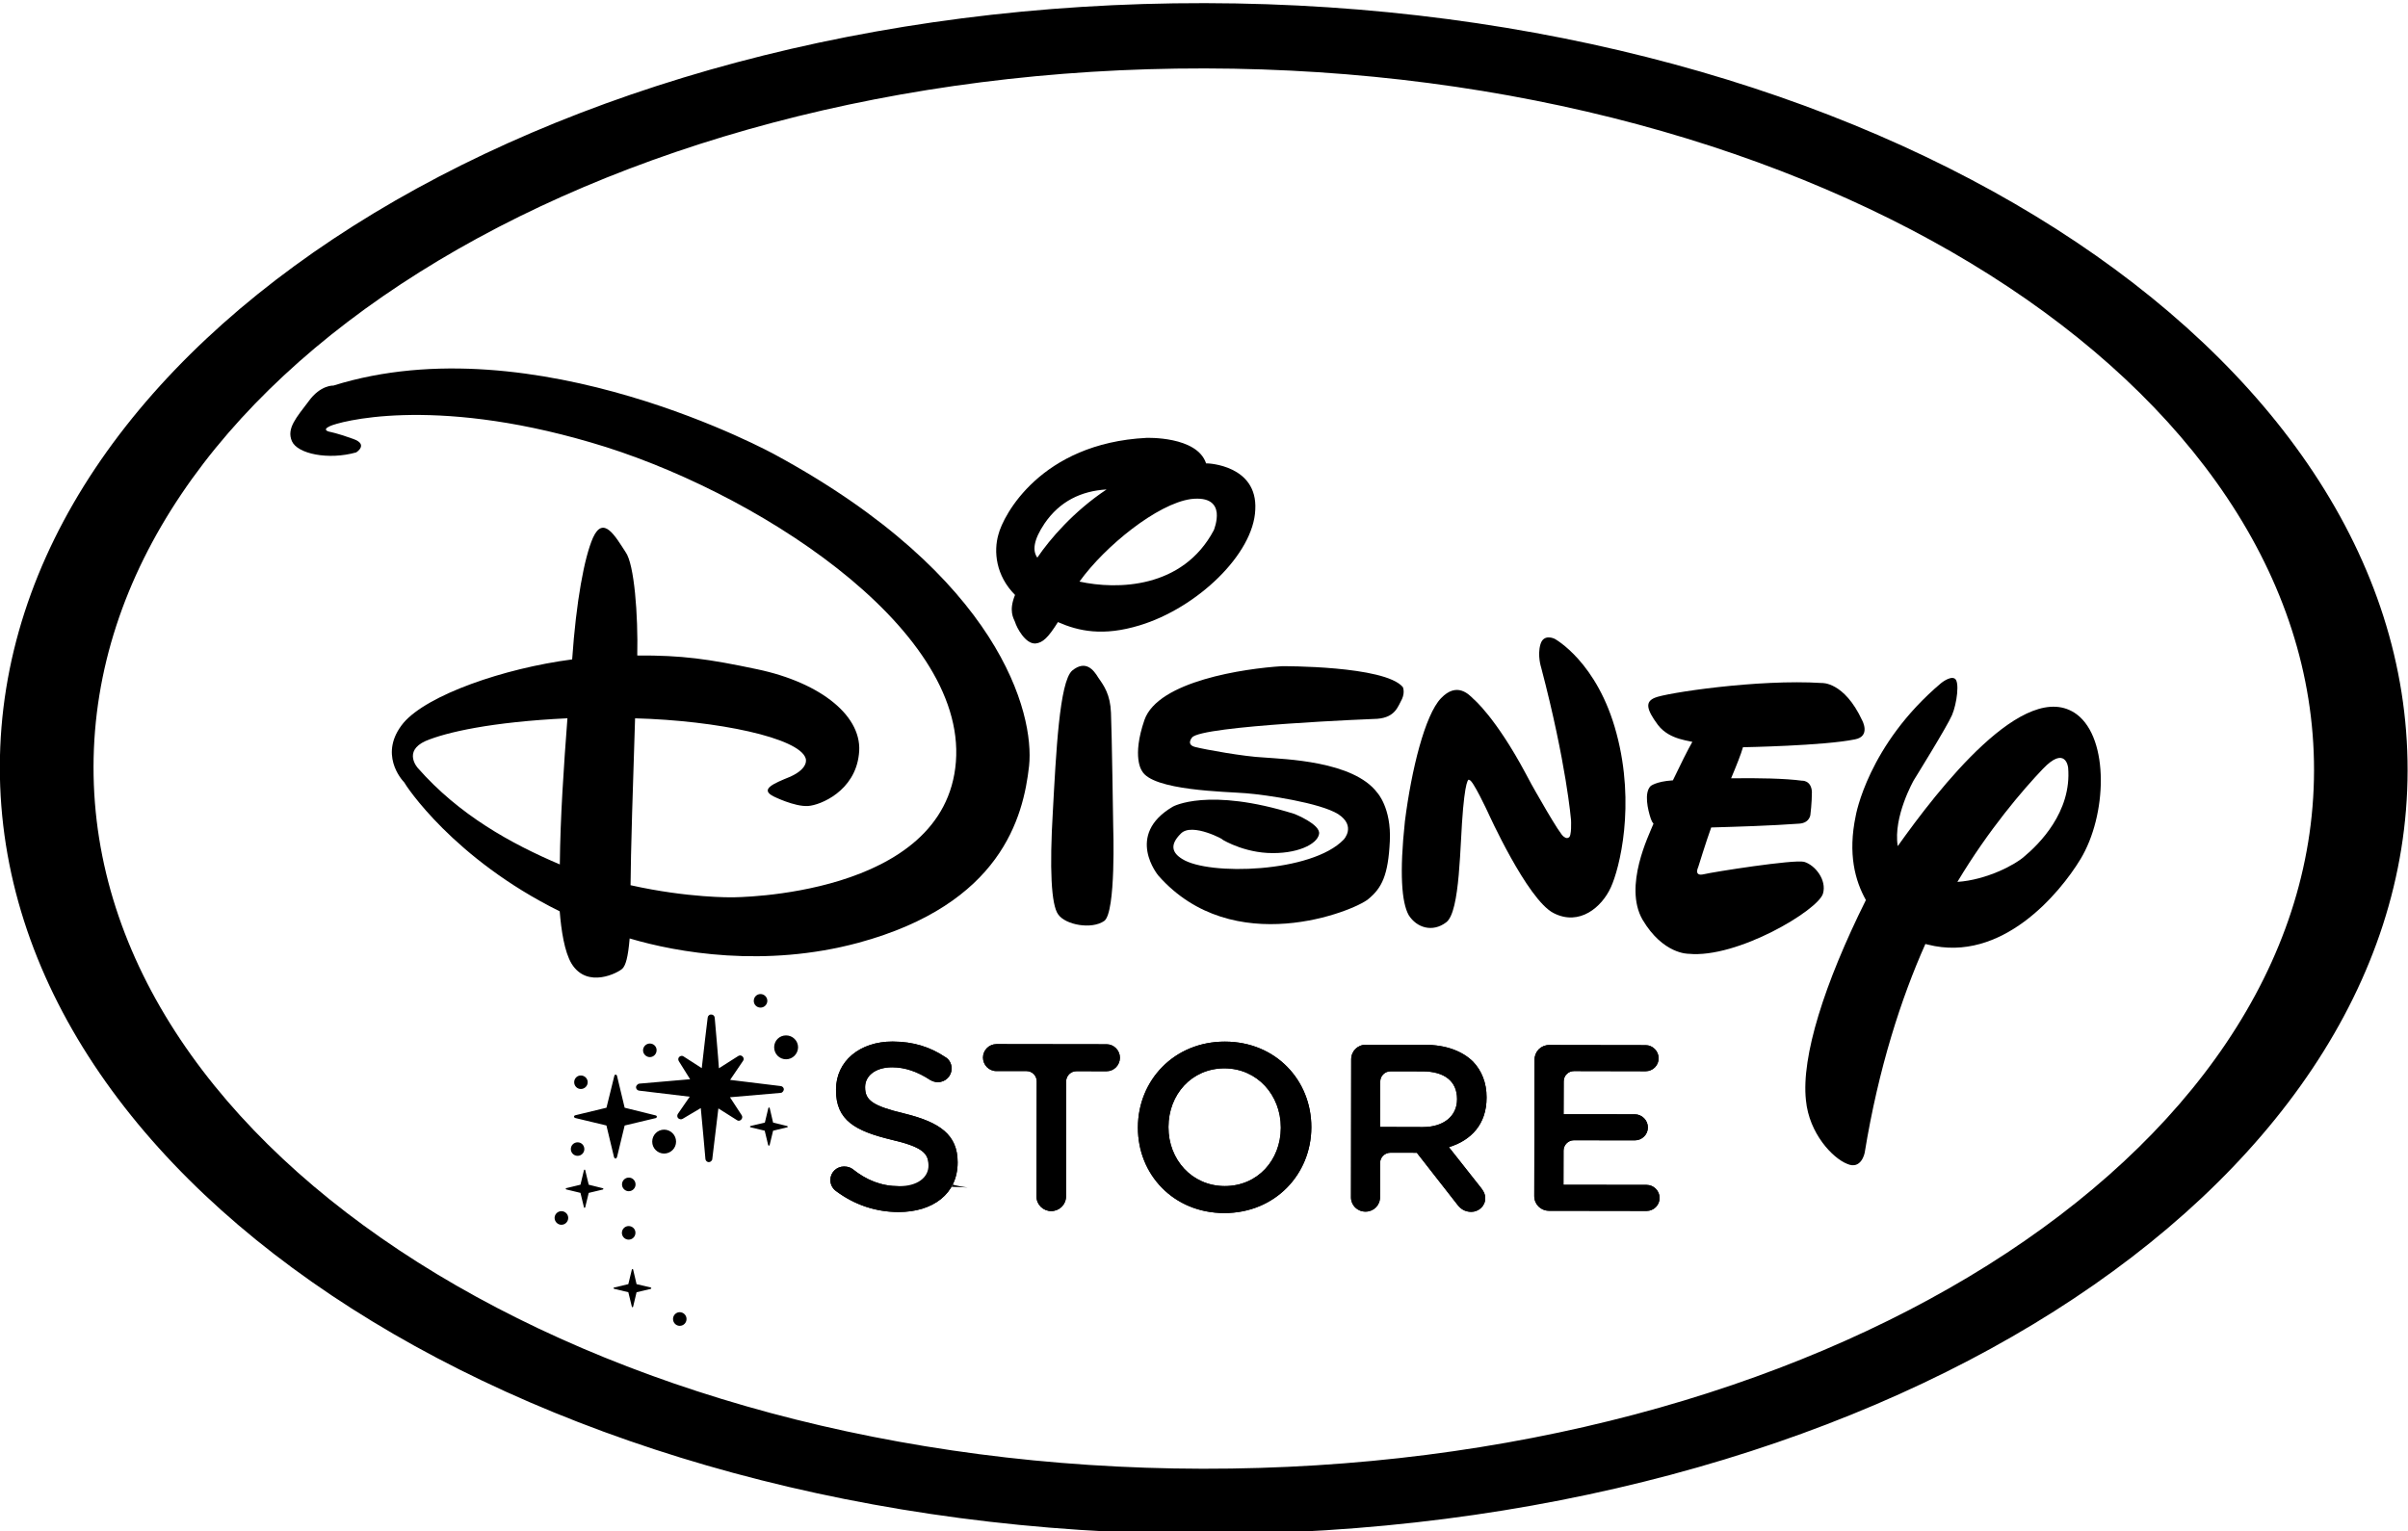
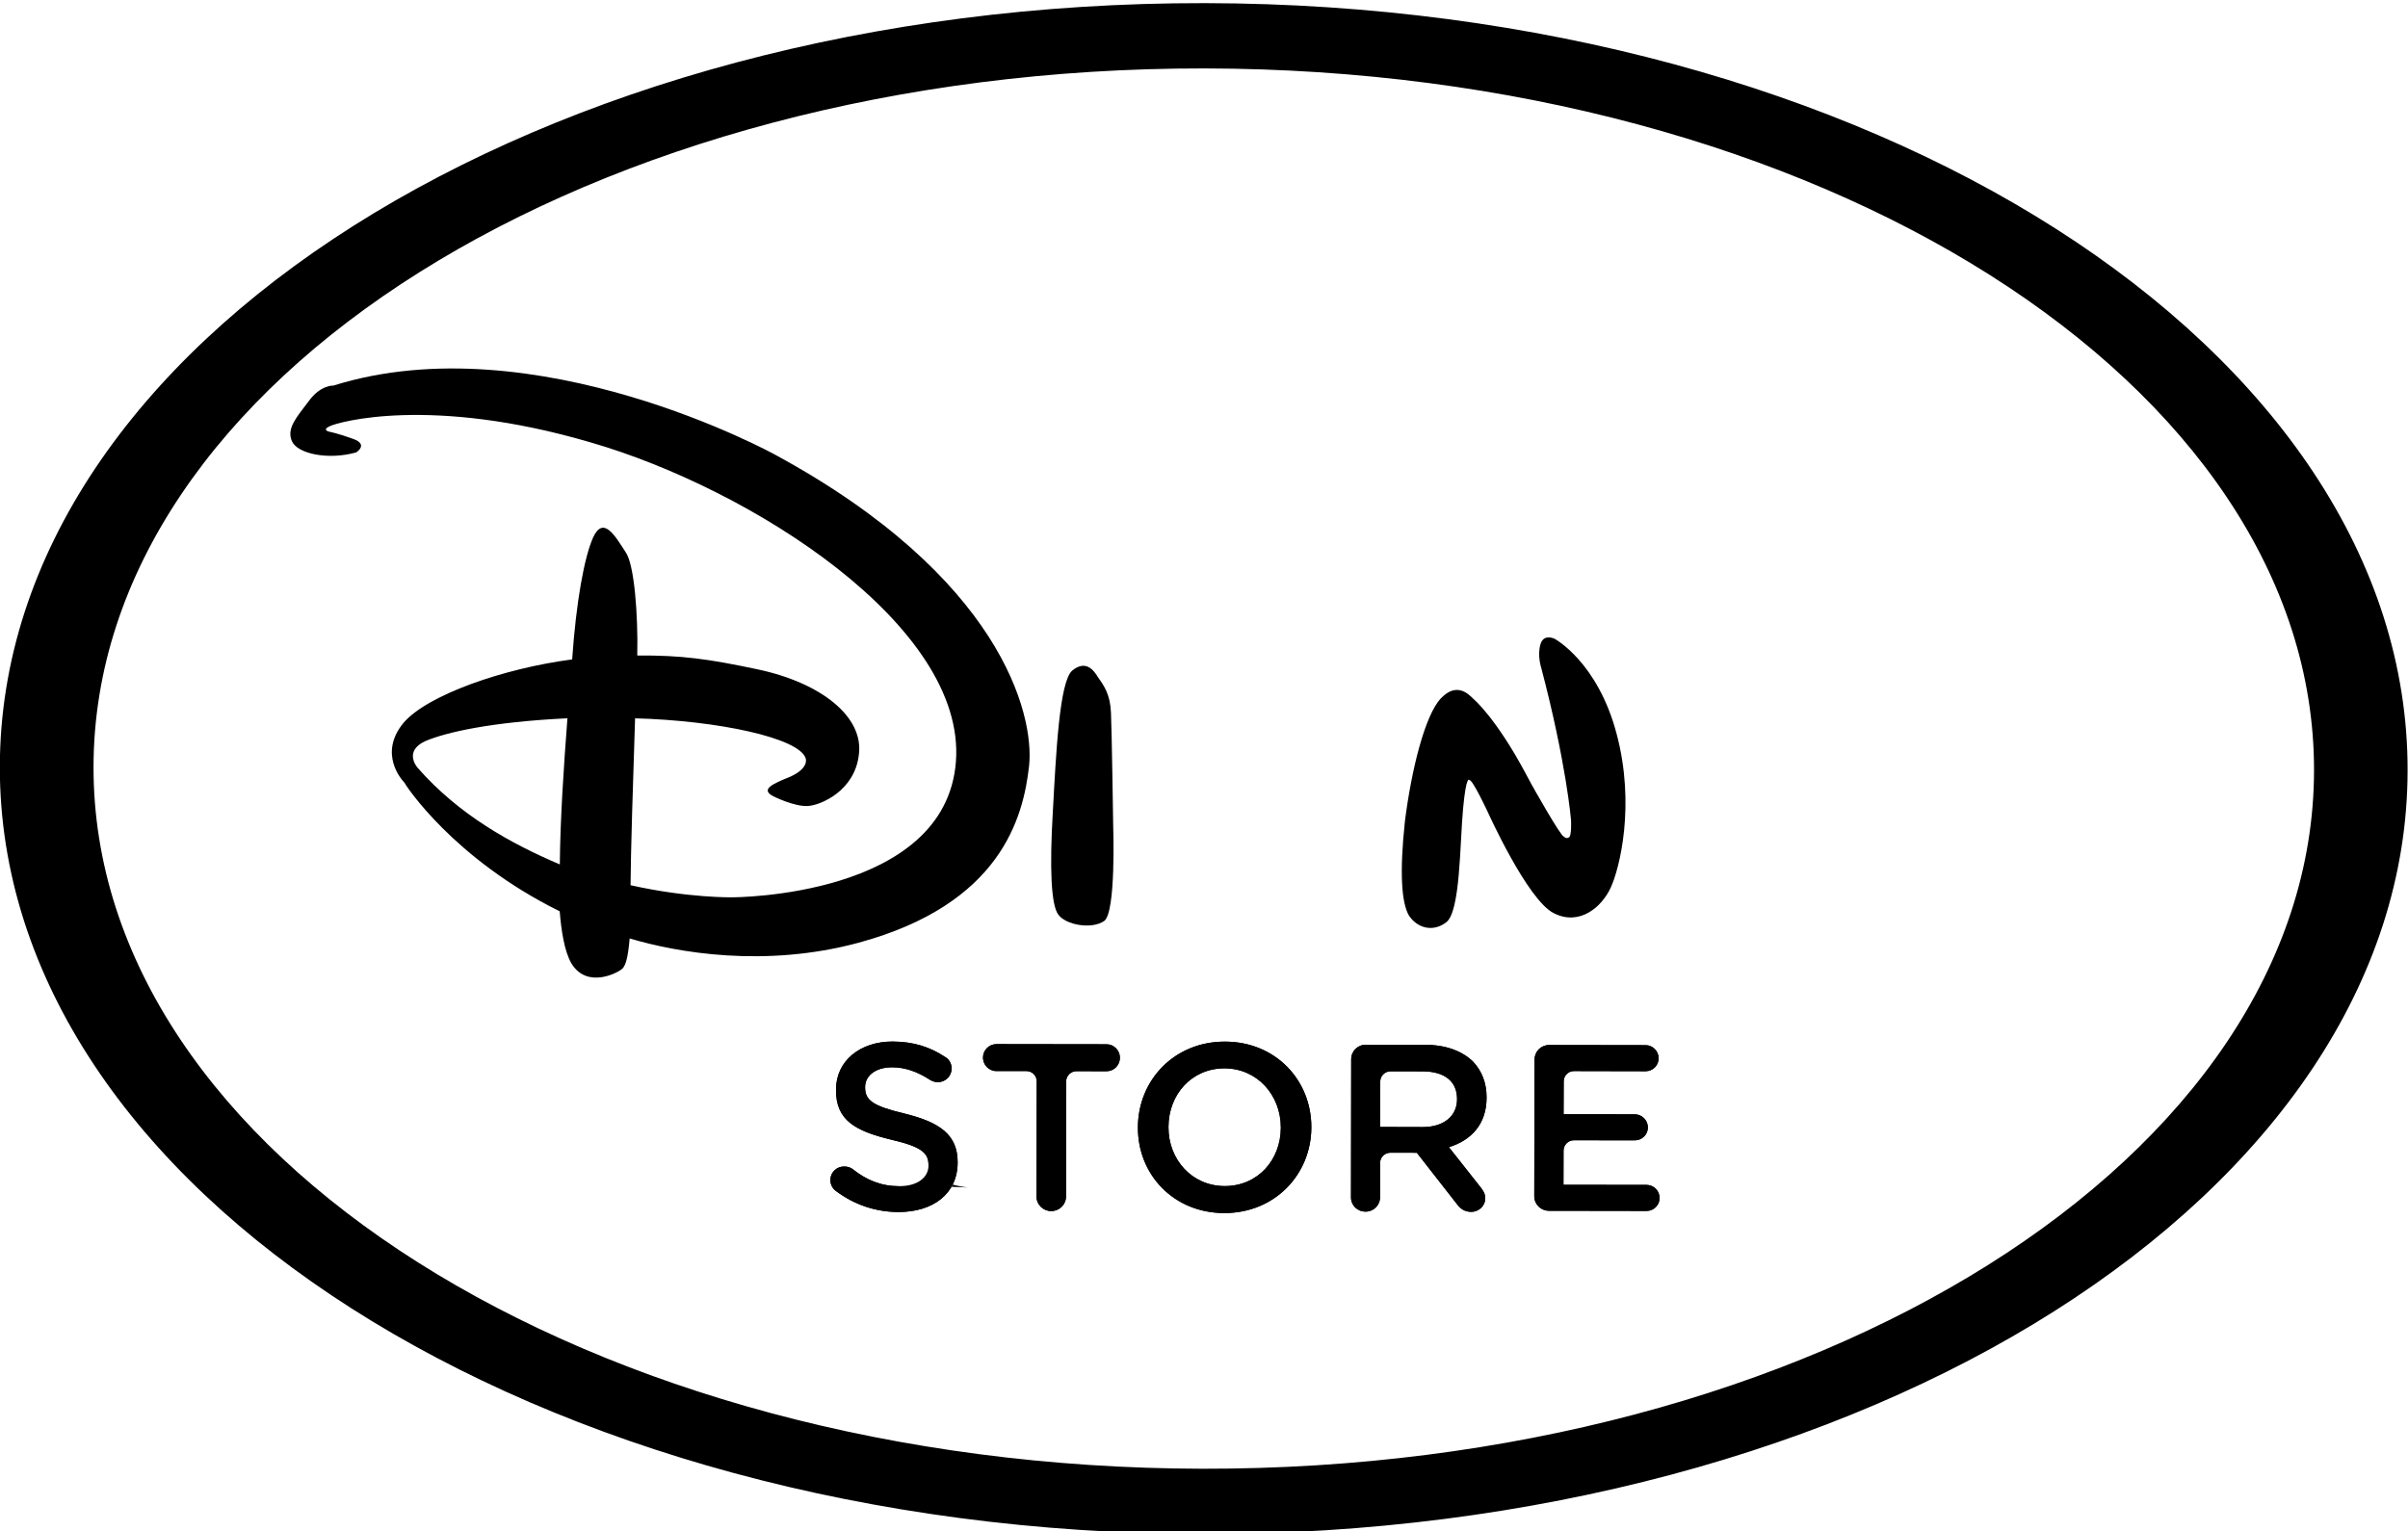
<svg xmlns="http://www.w3.org/2000/svg" version="1.1" width="300" height="190.805" id="svg4543">
  <defs id="defs4545">
    <clipPath id="clipPath1524">
-       <path d="m 34.937,755.276 61.725,0 0,39.29 -61.725,0 L 34.937,755.276 Z" id="path1526" />
+       <path d="m 34.937,755.276 61.725,0 0,39.29 -61.725,0 Z" id="path1526" />
    </clipPath>
  </defs>
  <g transform="translate(-225,-436.96)" id="layer1">
    <g transform="matrix(4.863,0,0,-4.863,54.985,4301.185)" clip-path="url(#clipPath1524)" id="g1522">
      <g transform="translate(86.817,772.665)" id="g1528">
-         <path d="m 0,0 c -0.225,-0.204 -0.957,-0.597 -1.71,-0.648 0.8,1.337 1.676,2.357 2.183,2.889 C 1.067,2.868 1.127,2.28 1.127,2.28 1.224,1.139 0.367,0.304 0,0 M 1.351,3.644 C 0.03,4.625 -2.218,1.704 -3.238,0.269 c -0.123,0.755 0.412,1.69 0.412,1.69 0,0 0.859,1.384 0.979,1.669 0.122,0.285 0.205,0.877 0.062,0.938 C -1.907,4.628 -2.13,4.444 -2.13,4.444 -4.006,2.859 -4.314,1.047 -4.314,1.047 -4.52,0.068 -4.33,-0.62 -4.054,-1.113 c -1.066,-2.144 -1.657,-4.01 -1.536,-5.13 0.081,-0.856 0.689,-1.487 1.054,-1.63 0.366,-0.165 0.451,0.283 0.451,0.283 0.354,2.171 0.935,3.962 1.555,5.351 0.02,-0.005 0.041,-0.01 0.065,-0.016 1.894,-0.479 3.38,1.317 3.91,2.192 0.677,1.12 0.74,3.074 -0.094,3.707" id="path1530" style="fill:#000000;fill-opacity:1;fill-rule:nonzero;stroke:none" />
-       </g>
+         </g>
      <g transform="translate(61.721,781.202)" id="g1532">
-         <path d="M 0,0 C 0.389,0.569 0.939,0.834 1.589,0.872 0.745,0.311 0.135,-0.403 -0.185,-0.875 -0.312,-0.698 -0.286,-0.426 0,0 M 0.895,-1.489 C 1.552,-0.575 2.891,0.504 3.748,0.626 4.237,0.684 4.385,0.488 4.411,0.276 4.433,0.061 4.337,-0.171 4.337,-0.171 3.54,-1.677 1.851,-1.699 0.895,-1.489 M 2.438,-2.61 c 1.468,0.445 2.919,1.826 2.961,2.966 0.062,1.142 -1.22,1.184 -1.22,1.184 l -0.04,0 C 3.908,2.244 2.611,2.194 2.611,2.194 -0.099,2.056 -1.06,0.205 -1.182,-0.283 c -0.124,-0.428 -0.071,-1.048 0.426,-1.548 -0.166,-0.407 -0.041,-0.592 0,-0.693 0.041,-0.142 0.265,-0.57 0.526,-0.551 0.185,0.02 0.321,0.147 0.573,0.548 0.533,-0.234 1.158,-0.369 2.095,-0.083" id="path1534" style="fill:#000000;fill-opacity:1;fill-rule:nonzero;stroke:none" />
-       </g>
+         </g>
      <g transform="translate(81.664,771.718)" id="g1536">
-         <path d="M 0,0 C 0.101,0.347 -0.201,0.732 -0.486,0.814 -0.751,0.878 -2.809,0.555 -3.055,0.495 -3.318,0.434 -3.197,0.677 -3.197,0.677 c 0,0 0.202,0.655 0.333,1.017 0.696,0.02 1.505,0.044 2.258,0.098 0.264,0.019 0.283,0.225 0.283,0.225 0,0 0.039,0.305 0.039,0.59 -0.018,0.305 -0.26,0.286 -0.26,0.286 -0.417,0.057 -1.119,0.071 -1.81,0.061 0.14,0.332 0.257,0.628 0.304,0.796 0,0 2.075,0.037 2.87,0.202 C 1.229,4.03 1.004,4.438 1.004,4.438 0.54,5.437 -0.031,5.396 -0.031,5.396 -1.66,5.501 -4.043,5.138 -4.308,5.018 -4.553,4.917 -4.534,4.733 -4.23,4.323 -4.072,4.116 -3.855,4.019 -3.68,3.966 -3.601,3.942 -3.488,3.915 -3.347,3.888 -3.464,3.684 -3.656,3.298 -3.846,2.9 l -0.018,0 C -4.274,2.873 -4.415,2.756 -4.415,2.756 -4.589,2.583 -4.489,2.149 -4.41,1.915 -4.392,1.862 -4.37,1.822 -4.342,1.789 -4.347,1.779 -4.352,1.767 -4.356,1.759 -4.453,1.511 -5.114,0.193 -4.625,-0.666 -4.096,-1.562 -3.444,-1.543 -3.444,-1.543 -2.201,-1.667 -0.123,-0.427 0,0" id="path1538" style="fill:#000000;fill-opacity:1;fill-rule:nonzero;stroke:none" />
-       </g>
+         </g>
      <g transform="translate(45.664,774.937)" id="g1540">
        <path d="M 0,0 C 0,0 -0.388,0.427 0.202,0.692 0.728,0.913 1.874,1.179 3.834,1.273 3.742,0.07 3.65,-1.279 3.639,-2.472 2.392,-1.942 1.058,-1.206 0,0 m 9.154,8.028 c 0,0 -6.142,3.391 -11.317,1.771 0,0 -0.33,0.021 -0.636,-0.406 -0.305,-0.406 -0.569,-0.69 -0.426,-1.018 0.142,-0.326 0.935,-0.49 1.648,-0.288 0,0 0.326,0.204 -0.08,0.346 -0.389,0.143 -0.61,0.184 -0.61,0.184 0,0 -0.205,0.043 0.017,0.143 0.204,0.101 2.57,0.789 6.682,-0.418 4.113,-1.19 9.624,-4.702 9.354,-8.184 -0.269,-3.482 -5.728,-3.473 -5.728,-3.473 0,0 -1.122,-0.022 -2.607,0.31 0.002,0.706 0.066,2.787 0.116,4.277 2.116,-0.057 4.208,-0.501 4.37,-1.026 0,0 0.101,-0.243 -0.387,-0.467 -0.448,-0.183 -0.796,-0.327 -0.433,-0.509 0,0 0.533,-0.266 0.88,-0.245 0.326,0.021 1.201,0.387 1.304,1.322 C 11.425,1.304 10.348,2.181 8.698,2.529 7.436,2.796 6.763,2.889 5.623,2.882 5.646,3.921 5.547,5.224 5.325,5.53 5.06,5.937 4.754,6.487 4.488,5.899 4.265,5.39 4.058,4.269 3.955,2.782 2.201,2.553 0.248,1.872 -0.364,1.158 -1.018,0.369 -0.41,-0.306 -0.349,-0.367 c 0.04,-0.081 1.261,-1.959 3.985,-3.307 0.039,-0.487 0.121,-1.038 0.305,-1.343 0.405,-0.653 1.201,-0.226 1.302,-0.125 0.082,0.082 0.144,0.284 0.185,0.773 1.217,-0.362 3.459,-0.759 5.864,-0.11 3.648,0.991 4.222,3.21 4.369,4.532 0.142,1.344 -0.748,4.849 -6.507,7.975" id="path1542" style="fill:#000000;fill-opacity:1;fill-rule:nonzero;stroke:none" />
      </g>
      <g transform="translate(63.423,776.351)" id="g1544">
        <path d="m 0,0 c -0.018,0.469 -0.179,0.693 -0.323,0.897 -0.121,0.202 -0.325,0.467 -0.671,0.184 -0.327,-0.284 -0.413,-2.118 -0.495,-3.605 -0.087,-1.464 -0.044,-2.401 0.137,-2.644 0.185,-0.268 0.854,-0.392 1.179,-0.167 0.306,0.223 0.23,2.422 0.23,2.422 0,0 -0.035,2.444 -0.057,2.913" id="path1546" style="fill:#000000;fill-opacity:1;fill-rule:nonzero;stroke:none" />
      </g>
      <g transform="translate(70.899,777.011)" id="g1548">
-         <path d="m 0,0 c -0.466,0.551 -3.095,0.534 -3.095,0.534 -0.957,-0.059 -3.177,-0.38 -3.524,-1.379 -0.328,-0.954 -0.065,-1.302 -0.065,-1.302 0.264,-0.51 2.158,-0.533 2.666,-0.575 0.532,-0.042 1.898,-0.246 2.362,-0.535 0.469,-0.306 0.143,-0.651 0.143,-0.651 -0.815,-0.854 -3.463,-0.929 -4.136,-0.5 -0.264,0.161 -0.325,0.365 -0.04,0.649 0.287,0.306 1.162,-0.184 1.06,-0.144 -0.103,0.062 0.426,-0.307 1.159,-0.349 0.754,-0.039 1.284,0.223 1.325,0.487 0.043,0.246 -0.629,0.512 -0.629,0.512 -2.218,0.695 -3.116,0.188 -3.116,0.188 -1.244,-0.73 -0.37,-1.77 -0.37,-1.77 1.911,-2.164 5.01,-0.906 5.374,-0.601 0.348,0.284 0.513,0.611 0.554,1.486 0.042,0.854 -0.323,1.243 -0.323,1.243 -0.611,0.814 -2.381,0.858 -2.912,0.902 -0.488,0.021 -1.506,0.204 -1.75,0.268 -0.245,0.06 -0.082,0.243 -0.082,0.243 0.226,0.306 4.748,0.48 4.748,0.48 0.468,0.038 0.529,0.327 0.632,0.509 C 0.061,-0.122 0,0 0,0" id="path1550" style="fill:#000000;fill-opacity:1;fill-rule:nonzero;stroke:none" />
-       </g>
+         </g>
      <g transform="translate(74.789,778.247)" id="g1552">
        <path d="m 0,0 c 0,0 -0.283,0.143 -0.364,-0.143 -0.083,-0.285 0.018,-0.59 0.018,-0.59 0.649,-2.466 0.766,-3.913 0.766,-3.913 0,0 0.022,-0.425 -0.061,-0.447 -0.06,-0.04 -0.121,0.022 -0.121,0.022 -0.082,0 -0.833,1.345 -0.833,1.345 l -0.142,0.265 c -0.771,1.445 -1.339,1.916 -1.339,1.916 -0.123,0.122 -0.428,0.449 -0.836,0.021 -0.409,-0.426 -0.757,-1.83 -0.924,-3.154 -0.142,-1.324 -0.084,-2.079 0.097,-2.403 0.205,-0.326 0.611,-0.45 0.959,-0.186 0.367,0.266 0.35,2.016 0.434,2.911 0.082,0.897 0.164,0.734 0.164,0.734 0.079,0.02 0.468,-0.815 0.468,-0.815 0,0 1.01,-2.244 1.685,-2.591 0.671,-0.346 1.242,0.162 1.466,0.652 0.227,0.487 0.638,2.117 0.149,3.947 C 1.1,-0.591 0,0 0,0" id="path1554" style="fill:#000000;fill-opacity:1;fill-rule:nonzero;stroke:none" />
      </g>
      <g transform="translate(63.312,767.856)" id="g1556">
        <path d="m 0,0 -2.821,0.004 c -0.194,0 -0.347,-0.157 -0.347,-0.344 0,-0.188 0.15,-0.347 0.345,-0.347 l 0.771,0 c 0.143,0 0.262,-0.12 0.261,-0.264 l -0.006,-2.954 c 0,-0.206 0.173,-0.37 0.377,-0.37 0.206,0 0.376,0.161 0.379,0.369 l 0.003,2.952 c 0,0.146 0.119,0.264 0.263,0.264 l 0.773,-0.001 C 0.188,-0.692 0.34,-0.534 0.34,-0.346 0.342,-0.16 0.188,0 0,0 m 8.977,-1.412 c 0,-0.429 -0.344,-0.71 -0.876,-0.71 l -1.096,0.003 0.004,1.163 c 0,0.146 0.119,0.263 0.264,0.263 l 0.823,-0.001 c 0.553,-0.001 0.881,-0.25 0.881,-0.707 L 8.977,-1.412 z m -0.818,1.398 -1.518,0.002 c -0.212,0 -0.376,-0.163 -0.376,-0.375 L 6.26,-3.919 c -0.003,-0.205 0.16,-0.37 0.373,-0.37 0.208,0 0.371,0.163 0.371,0.369 l 0.001,0.877 c 0,0.146 0.119,0.264 0.265,0.264 l 0.675,-10e-4 0,-0.001 0.002,0 1.03,-1.318 c 0.085,-0.115 0.194,-0.195 0.365,-0.196 0.179,0 0.357,0.141 0.357,0.346 0,0.116 -0.048,0.194 -0.121,0.286 l -0.81,1.026 c 0.571,0.176 0.965,0.587 0.965,1.267 l 0,0.011 c 0.002,0.37 -0.126,0.686 -0.35,0.918 -0.273,0.266 -0.691,0.426 -1.224,0.427 m 5.674,-3.59 -2.13,0.003 0.002,0.877 c 10e-4,0.144 0.12,0.265 0.266,0.264 l 1.56,-0.002 c 0.181,-10e-4 0.334,0.145 0.334,0.327 0.004,0.186 -0.151,0.34 -0.333,0.34 l -1.826,0.002 0.003,0.843 c 0,0.145 0.118,0.263 0.263,0.263 l 1.836,-0.004 c 0.181,0 0.333,0.144 0.333,0.332 10e-4,0.184 -0.152,0.336 -0.331,0.336 l -2.471,0.004 c -0.212,0 -0.376,-0.164 -0.377,-0.376 l -0.007,-3.496 c 0,-0.211 0.165,-0.375 0.376,-0.376 l 2.502,-0.004 c 0.181,0 0.333,0.145 0.333,0.333 0,0.182 -0.15,0.334 -0.333,0.334 m -9.371,1.46 C 4.458,-2.97 3.869,-3.634 3.026,-3.634 2.183,-3.633 1.581,-2.952 1.584,-2.126 l 0,0.011 c 0.002,0.825 0.591,1.498 1.434,1.498 0.844,-0.002 1.444,-0.689 1.444,-1.515 L 4.462,-2.144 Z M 3.033,0.068 C 1.726,0.07 0.804,-0.928 0.801,-2.126 l 0,-0.013 C 0.799,-3.332 1.708,-4.323 3.012,-4.326 4.317,-4.327 5.24,-3.33 5.244,-2.134 l 0,0.012 c 0.001,1.196 -0.908,2.187 -2.211,2.19 m -8.21,-1.844 c -0.818,0.195 -1.011,0.342 -1.011,0.671 l 0,0.012 c 10e-4,0.278 0.257,0.503 0.693,0.503 0.334,-0.001 0.649,-0.112 0.975,-0.325 0.062,-0.035 0.122,-0.055 0.196,-0.056 0.193,0 0.351,0.153 0.353,0.346 0,0.146 -0.077,0.249 -0.163,0.297 -0.384,0.257 -0.812,0.396 -1.348,0.398 -0.842,0.002 -1.451,-0.503 -1.451,-1.23 l 0,-0.011 c -0.005,-0.784 0.507,-1.053 1.412,-1.273 0.788,-0.182 0.957,-0.346 0.957,-0.648 l 0,-0.013 c 0,-0.317 -0.293,-0.532 -0.753,-0.532 -0.462,10e-4 -0.838,0.158 -1.191,0.439 -0.048,0.036 -0.116,0.065 -0.219,0.066 -0.192,0 -0.351,-0.152 -0.351,-0.346 0,-0.12 0.06,-0.223 0.146,-0.284 0.472,-0.353 1.018,-0.535 1.595,-0.537 0.891,-0.002 1.518,0.47 1.52,1.266 l 0,0.011 c 0,0.704 -0.459,1.025 -1.36,1.246" id="path1558" style="fill:#000000;fill-opacity:1;fill-rule:nonzero;stroke:none" />
      </g>
      <g transform="translate(63.312,767.856)" id="g1560">
        <path d="m 0,0 -2.821,0.004 c -0.194,0 -0.347,-0.157 -0.347,-0.344 0,-0.188 0.15,-0.347 0.345,-0.347 l 0.771,0 c 0.143,0 0.262,-0.12 0.261,-0.264 l -0.006,-2.954 c 0,-0.206 0.173,-0.37 0.377,-0.37 0.206,0 0.376,0.161 0.379,0.369 l 0.003,2.952 c 0,0.146 0.119,0.264 0.263,0.264 l 0.773,-0.001 C 0.188,-0.692 0.34,-0.534 0.34,-0.346 0.342,-0.16 0.188,0 0,0 m 8.977,-1.412 c 0,-0.429 -0.344,-0.71 -0.876,-0.71 l -1.096,0.003 0.004,1.163 c 0,0.146 0.119,0.263 0.264,0.263 l 0.823,-0.001 c 0.553,-0.001 0.881,-0.25 0.881,-0.707 L 8.977,-1.412 z m -0.818,1.398 -1.518,0.002 c -0.212,0 -0.376,-0.163 -0.376,-0.375 L 6.26,-3.919 c -0.003,-0.205 0.16,-0.37 0.373,-0.37 0.208,0 0.371,0.163 0.371,0.369 l 0.001,0.877 c 0,0.146 0.119,0.264 0.265,0.264 l 0.675,-10e-4 0,-0.001 0.002,0 1.03,-1.318 c 0.085,-0.115 0.194,-0.195 0.365,-0.196 0.179,0 0.357,0.141 0.357,0.346 0,0.116 -0.048,0.194 -0.121,0.286 l -0.81,1.026 c 0.571,0.176 0.965,0.587 0.965,1.267 l 0,0.011 c 0.002,0.37 -0.126,0.686 -0.35,0.918 -0.273,0.266 -0.691,0.426 -1.224,0.427 m 5.674,-3.59 -2.13,0.003 0.002,0.877 c 10e-4,0.144 0.12,0.265 0.266,0.264 l 1.56,-0.002 c 0.181,-10e-4 0.334,0.145 0.334,0.327 0.004,0.186 -0.151,0.34 -0.333,0.34 l -1.826,0.002 0.003,0.843 c 0,0.145 0.118,0.263 0.263,0.263 l 1.836,-0.004 c 0.181,0 0.333,0.144 0.333,0.332 10e-4,0.184 -0.152,0.336 -0.331,0.336 l -2.471,0.004 c -0.212,0 -0.376,-0.164 -0.377,-0.376 l -0.007,-3.496 c 0,-0.211 0.165,-0.375 0.376,-0.376 l 2.502,-0.004 c 0.181,0 0.333,0.145 0.333,0.333 0,0.182 -0.15,0.334 -0.333,0.334 m -9.371,1.46 C 4.458,-2.97 3.869,-3.634 3.026,-3.634 2.183,-3.633 1.581,-2.952 1.584,-2.126 l 0,0.011 c 0.002,0.825 0.591,1.498 1.434,1.498 0.844,-0.002 1.444,-0.689 1.444,-1.515 L 4.462,-2.144 Z M 3.033,0.068 C 1.726,0.07 0.804,-0.928 0.801,-2.126 l 0,-0.013 C 0.799,-3.332 1.708,-4.323 3.012,-4.326 4.317,-4.327 5.24,-3.33 5.244,-2.134 l 0,0.012 c 0.001,1.196 -0.908,2.187 -2.211,2.19 m -8.21,-1.844 c -0.818,0.195 -1.011,0.342 -1.011,0.671 l 0,0.012 c 10e-4,0.278 0.257,0.503 0.693,0.503 0.334,-0.001 0.649,-0.112 0.975,-0.325 0.062,-0.035 0.122,-0.055 0.196,-0.056 0.193,0 0.351,0.153 0.353,0.346 0,0.146 -0.077,0.249 -0.163,0.297 -0.384,0.257 -0.812,0.396 -1.348,0.398 -0.842,0.002 -1.451,-0.503 -1.451,-1.23 l 0,-0.011 c -0.005,-0.784 0.507,-1.053 1.412,-1.273 0.788,-0.182 0.957,-0.346 0.957,-0.648 l 0,-0.013 c 0,-0.764 2.691,-0.532 -0.753,-0.532 -0.462,10e-4 -0.838,0.158 -1.191,0.439 -0.048,0.036 -0.116,0.065 -0.219,0.066 -0.192,0 -0.351,-0.152 -0.351,-0.346 0,-0.12 0.06,-0.223 0.146,-0.284 0.472,-0.353 1.018,-0.535 1.595,-0.537 0.891,-0.002 1.518,0.47 1.52,1.266 l 0,0.011 c 0,0.704 -0.459,1.025 -1.36,1.246" id="path1562" style="fill:#000000;fill-opacity:1;fill-rule:nonzero;stroke:none" />
      </g>
      <g transform="translate(65.769,756.978)" id="g1564">
        <path d="m 0,0 c -15.709,0.027 -28.429,8.083 -28.412,17.991 0.017,9.91 12.765,17.922 28.473,17.895 C 15.771,35.859 28.489,27.803 28.475,17.893 28.458,7.984 15.709,-0.026 0,0 M 0.064,37.559 C -16.97,37.588 -30.793,28.831 -30.812,17.994 -30.832,7.162 -17.039,-1.644 -0.003,-1.673 17.031,-1.702 30.856,7.055 30.872,17.89 30.892,28.724 17.097,37.53 0.064,37.559" id="path1566" style="fill:#000000;fill-opacity:1;fill-rule:nonzero;stroke:none" />
      </g>
      <g transform="translate(53.662,766.498)" id="g1568">
-         <path d="m 0,0 c 0.239,0.02 1.294,0.112 1.294,0.112 0.024,0 0.041,0.008 0.054,0.024 0.017,0.014 0.029,0.038 0.033,0.066 0,0.042 -0.038,0.082 -0.083,0.085 0,0 -1.057,0.13 -1.294,0.158 0.107,0.154 0.332,0.489 0.332,0.489 0.025,0.032 0.018,0.078 -0.011,0.109 -0.03,0.032 -0.077,0.037 -0.11,0.016 0,0 -0.338,-0.214 -0.498,-0.316 C -0.297,0.98 -0.391,2.039 -0.391,2.039 -0.396,2.087 -0.433,2.121 -0.481,2.12 -0.507,2.122 -0.529,2.112 -0.54,2.1 -0.56,2.08 -0.569,2.065 -0.571,2.042 c 0,0 -0.129,-1.061 -0.152,-1.296 -0.155,0.101 -0.464,0.299 -0.464,0.299 -0.03,0.025 -0.077,0.02 -0.108,-0.007 L -1.298,1.036 c -0.031,-0.028 -0.034,-0.075 -0.013,-0.11 0,0 0.193,-0.307 0.29,-0.464 C -1.259,0.441 -2.324,0.349 -2.324,0.349 -2.341,0.348 -2.363,0.336 -2.375,0.321 -2.393,0.306 -2.403,0.285 -2.408,0.26 c 0.002,-0.048 0.037,-0.088 0.084,-0.091 0,0 1.054,-0.126 1.293,-0.155 -0.102,-0.149 -0.304,-0.44 -0.304,-0.44 -0.022,-0.034 -0.02,-0.08 0.006,-0.109 0.031,-0.031 0.081,-0.038 0.114,-0.019 0,0 0.317,0.186 0.467,0.277 0.025,-0.233 0.119,-1.304 0.119,-1.304 0.003,-0.044 0.041,-0.081 0.086,-0.082 0.027,0.001 0.044,0.009 0.061,0.026 0.015,0.015 0.028,0.029 0.029,0.055 0,0 0.128,1.066 0.156,1.296 0.153,-0.096 0.475,-0.3 0.475,-0.3 0.031,-0.026 0.079,-0.02 0.107,0.011 l 0.001,0 c 0.03,0.029 0.039,0.076 0.016,0.112 C 0.302,-0.463 0.1,-0.157 0,0 M 0.781,2.298 C 0.877,2.296 0.957,2.376 0.957,2.471 0.957,2.567 0.877,2.645 0.783,2.645 0.686,2.645 0.61,2.567 0.61,2.471 0.608,2.376 0.686,2.298 0.781,2.298 M -2.052,1.029 c 0.094,0 0.172,0.079 0.172,0.174 0.004,0.097 -0.078,0.174 -0.172,0.174 -0.095,0 -0.173,-0.077 -0.175,-0.173 0,-0.096 0.08,-0.175 0.175,-0.175 M -3.821,0.212 c 0.096,0 0.176,0.077 0.176,0.174 0,0.095 -0.078,0.172 -0.176,0.172 -0.095,0.001 -0.17,-0.077 -0.17,-0.172 0,-0.096 0.075,-0.174 0.17,-0.174 m -0.084,-1.713 c 0.097,-0.001 0.174,0.078 0.174,0.173 0,0.096 -0.076,0.173 -0.172,0.173 -0.097,0 -0.174,-0.077 -0.174,-0.173 0,-0.095 0.077,-0.173 0.172,-0.173 m -0.414,-1.418 c -0.093,0 -0.174,-0.078 -0.174,-0.172 0,-0.098 0.081,-0.177 0.174,-0.177 0.097,0 0.175,0.079 0.175,0.176 0,0.094 -0.078,0.173 -0.175,0.173 m 3.031,-2.589 c -0.093,0 -0.171,-0.079 -0.171,-0.174 0,-0.097 0.078,-0.176 0.171,-0.176 0.098,0 0.175,0.078 0.175,0.175 0,0.096 -0.077,0.174 -0.175,0.175 m -1.303,3.449 c -0.098,0 -0.175,-0.078 -0.175,-0.175 0,-0.094 0.077,-0.174 0.172,-0.174 0.099,0 0.175,0.08 0.175,0.174 0,0.096 -0.076,0.175 -0.172,0.175 m -0.005,-1.242 c -0.094,0 -0.173,-0.077 -0.173,-0.174 0,-0.097 0.079,-0.174 0.173,-0.174 0.096,0 0.174,0.077 0.174,0.174 0.003,0.096 -0.077,0.174 -0.174,0.174 m 0.909,2.471 c -0.168,0 -0.305,-0.137 -0.305,-0.307 -0.001,-0.169 0.137,-0.305 0.303,-0.306 0.17,0 0.308,0.135 0.308,0.306 0,0.169 -0.138,0.306 -0.306,0.307 m 3.124,2.415 c -0.171,0 -0.305,-0.135 -0.305,-0.304 0,-0.17 0.134,-0.308 0.305,-0.308 0.167,0 0.305,0.137 0.308,0.307 0,0.169 -0.139,0.305 -0.308,0.305 M -2.931,-1.57 c 0.015,0 0.03,0.015 0.035,0.037 l 0.003,0.003 0.195,0.806 0.784,0.187 0.006,0 c 0.02,0.007 0.035,0.02 0.035,0.038 0,0.017 -0.015,0.031 -0.035,0.035 l -0.79,0.196 -0.195,0.813 c -0.003,0.019 -0.019,0.035 -0.036,0.035 -0.017,0 -0.03,-0.013 -0.034,-0.034 l -0.201,-0.814 -0.79,-0.191 c -0.023,-0.004 -0.041,-0.017 -0.041,-0.038 0,-0.018 0.018,-0.033 0.041,-0.037 l 0.789,-0.189 0.195,-0.813 c 0.007,-0.019 0.021,-0.034 0.039,-0.034 m -0.688,-0.671 -0.089,0.371 c 0,0.008 -0.006,0.016 -0.017,0.016 -0.006,0 -0.013,-0.008 -0.016,-0.016 L -3.83,-2.241 -4.19,-2.328 c -0.01,0 -0.018,-0.008 -0.018,-0.017 0,-0.008 0.008,-0.017 0.017,-0.018 l 0.361,-0.087 0.089,-0.369 c 0,-0.009 0.008,-0.015 0.015,-0.015 0.01,0 0.015,0.006 0.018,0.016 l 0,10e-4 0.089,0.366 c 0,0 0.358,0.086 0.36,0.086 l 10e-4,0 c 0.008,0.003 0.015,0.01 0.015,0.016 0,0.01 -0.007,0.018 -0.015,0.018 L -3.619,-2.241 z m 1.226,-2.548 -0.087,0.371 c 0,0.01 -0.01,0.017 -0.017,0.017 -0.008,0 -0.011,-0.007 -0.017,-0.017 l -0.09,-0.371 -0.359,-0.086 c -0.01,0 -0.021,-0.008 -0.021,-0.018 0,-0.008 0.011,-0.014 0.021,-0.017 l 0.359,-0.086 0.09,-0.369 c 0.004,-0.01 0.009,-0.017 0.015,-0.017 0.009,0 0.017,0.007 0.019,0.018 l 0,0.002 0.087,0.365 0.363,0.086 c 0.008,0.003 0.015,0.01 0.015,0.016 0,0.009 -0.007,0.015 -0.015,0.02 L -2.393,-4.789 z m 3.498,4.14 -0.087,0.372 c -0.004,0.009 -0.011,0.016 -0.019,0.016 -0.006,0 -0.013,-0.007 -0.016,-0.016 L 0.894,-0.649 0.533,-0.735 C 0.521,-0.737 0.512,-0.744 0.512,-0.753 c 0,-0.009 0.009,-0.015 0.021,-0.018 L 0.89,-0.857 0.979,-1.226 c 0.004,-0.01 0.01,-0.015 0.018,-0.015 0.007,0 0.016,0.006 0.019,0.016 l 0.089,0.368 0.358,0.086 10e-4,0 c 0.01,0.003 0.017,0.009 0.017,0.015 0,0.01 -0.007,0.016 -0.017,0.019 L 1.105,-0.649 Z" id="path1570" style="fill:#000000;fill-opacity:1;fill-rule:nonzero;stroke:none" />
-       </g>
+         </g>
    </g>
  </g>
</svg>